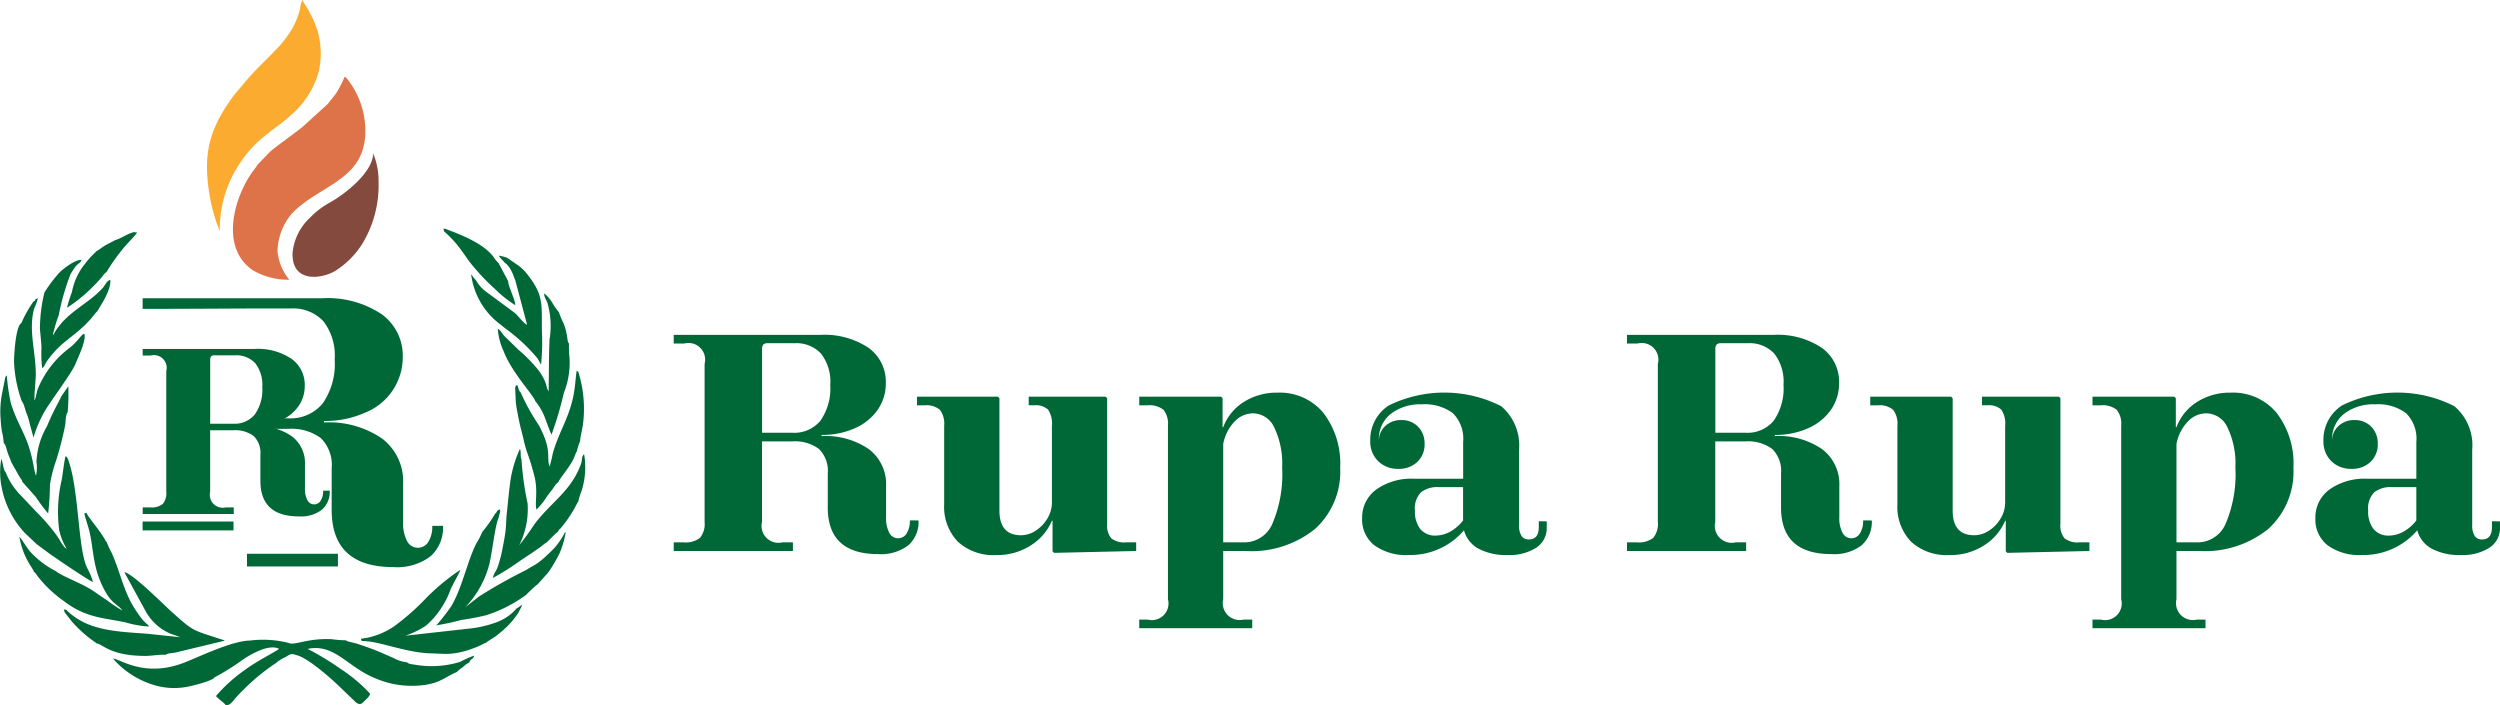
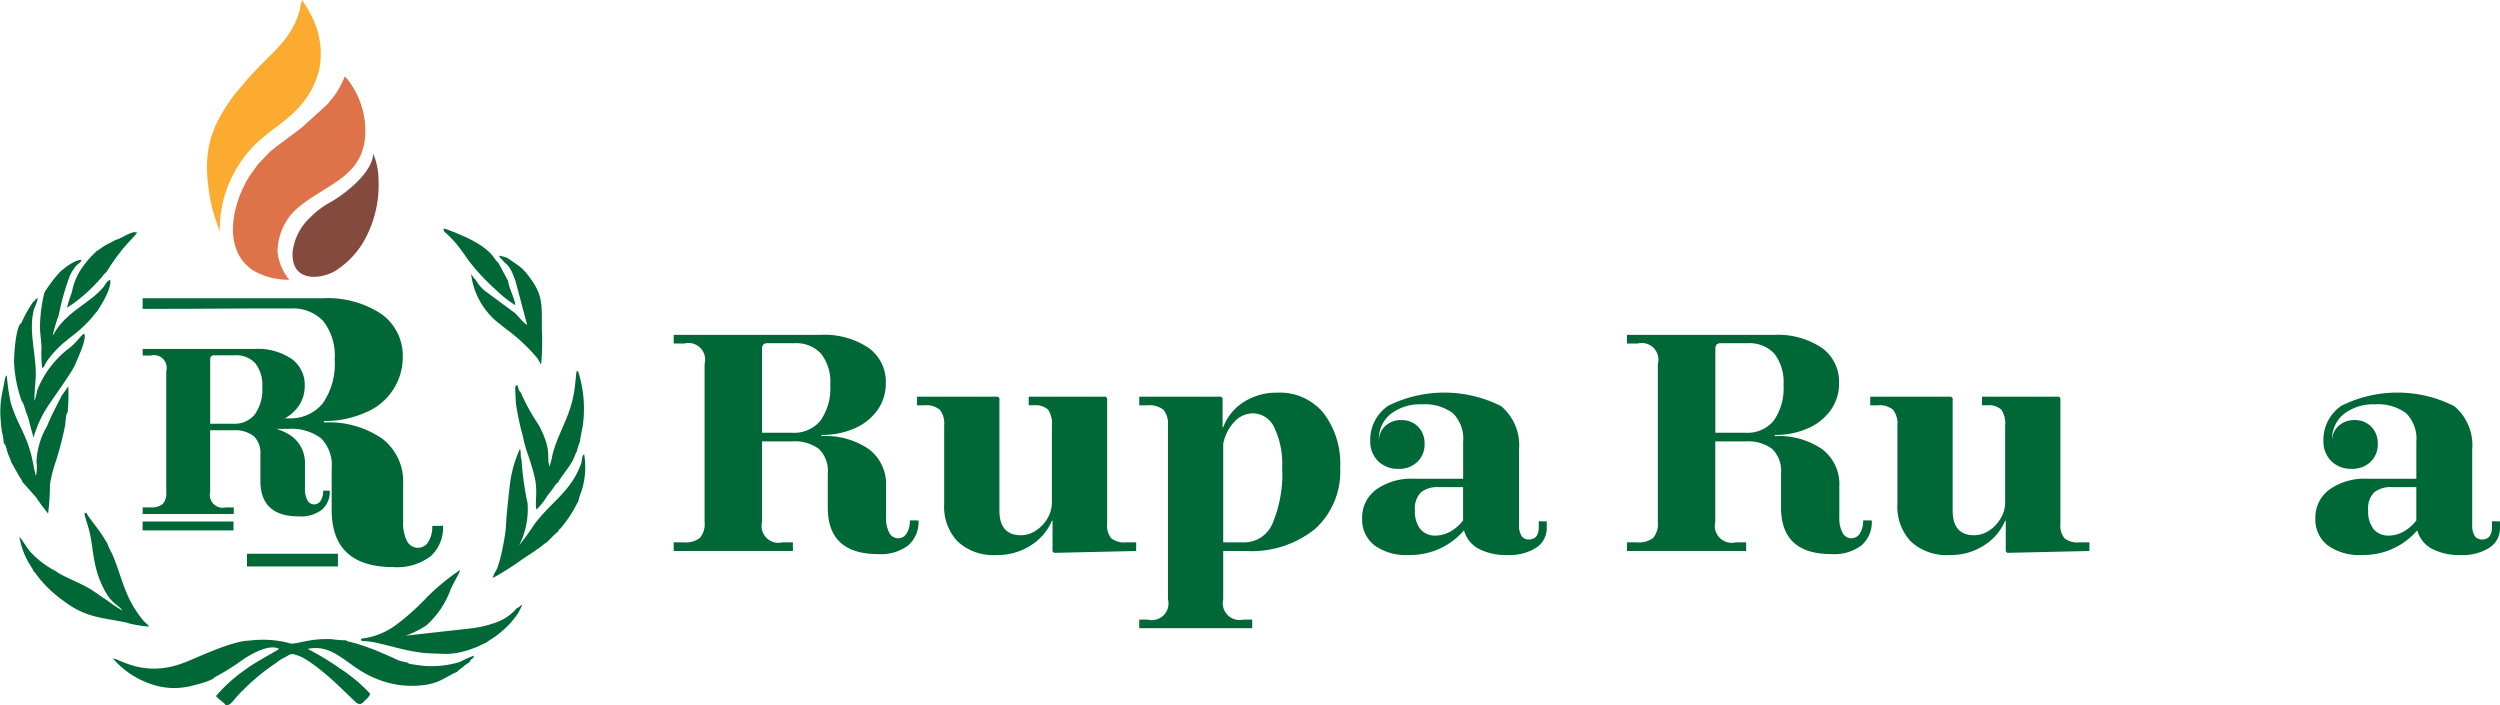
<svg xmlns="http://www.w3.org/2000/svg" width="212.74" height="60" viewBox="0 0 212.74 60">
  <g id="Grupo_25" data-name="Grupo 25" transform="translate(-118 -1020)">
    <g id="Grupo_2" data-name="Grupo 2" transform="translate(118 1020)">
      <path id="Trazado_1" data-name="Trazado 1" d="M277.281,398.98a8.889,8.889,0,0,0-3.354-.216c-1.516.018-4.277,1.365-5.576,1.872-3.459,1.35-5.556-.374-6.071-.33a7.457,7.457,0,0,0,3.752,2.317,5.906,5.906,0,0,0,2.7.047c.28-.056,2.033-.477,2.179-.772a21.322,21.322,0,0,0,2.485-1.56c.664-.44,2.181-1.313,3.007-.867-.226.21-1.958,1.073-2.892,1.784a13.145,13.145,0,0,0-2.474,2.229c.192.251.719.58.817.768.414.044.517-.239,1.048-.821.164-.18.3-.318.48-.489a17.668,17.668,0,0,1,2.758-2.264,3.3,3.3,0,0,1,.794-.5c.31-.179.5-.37.908-.185.972.176,3.2,2.167,3.966,2.94l1.165,1.115c.331.22.46.107.7-.143.138-.144.451-.382.476-.623a13.267,13.267,0,0,0-2.511-2.109,24.278,24.278,0,0,0-2.8-1.7c2.337-.477,3.353,1.569,5.869,2.549a7.843,7.843,0,0,0,3.675.565c1.667-.135,2.1-.7,3.151-1.147a2.862,2.862,0,0,1,.515-.414,2.068,2.068,0,0,1,.546-.4c.143-.376.351-.246.4-.576a7.743,7.743,0,0,0-1.178.527,8.252,8.252,0,0,1-3.85.24c-.3-.044-.534-.052-.663-.2a3.1,3.1,0,0,1-1.161-.369c-.343-.146-.715-.314-1.068-.467-.7-.3-1.394-.541-2.173-.792-.16-.028-.3-.073-.449-.11-.183-.047-.214-.023-.337-.134a11.222,11.222,0,0,1-1.261-.1c-1.986-.091-3.079.528-3.583.342" transform="translate(-252.658 -344.255)" fill="#006837" fill-rule="evenodd" />
-       <path id="Trazado_2" data-name="Trazado 2" d="M335.717,371.412a.613.613,0,0,1-.175.239,11.549,11.549,0,0,1-1.1,1.558,5.735,5.735,0,0,1-.5.971c-.784,1.57-1.161,3.633-2.1,5.294a16.985,16.985,0,0,1-1.3,1.672,19.381,19.381,0,0,0,2.115-.455,21.624,21.624,0,0,0,2.149-.41,11.991,11.991,0,0,0,3.378-1.728,10.422,10.422,0,0,1,1.012-.933l.851-.953c0-.016.017-.018.026-.025a14.256,14.256,0,0,0,.935-1.586,7.2,7.2,0,0,0,.544-1.868c-.018.141.02.034-.071.045a5.813,5.813,0,0,1-1.419,1.844,7.255,7.255,0,0,1-.852.738c-.292.216-.692.394-.992.607a42.811,42.811,0,0,0-4.039,2.269l-1.172.912a8.307,8.307,0,0,0,2.048-3.673c.172-.774.283-1.608.422-2.422.069-.4.147-.8.24-1.18a5.325,5.325,0,0,0,.26-.907c-.025-.2-.066-.149-.262-.008" transform="translate(-293.41 -327.934)" fill="#006837" fill-rule="evenodd" />
      <path id="Trazado_3" data-name="Trazado 3" d="M245.633,376.943a7.786,7.786,0,0,1-2.184-1.643c-.355-.413-.788-1.172-.943-1.289a6.431,6.431,0,0,0,.867,2.329l.3.489a.3.3,0,0,1,.052.156c.188.1.186.191.332.374a9.811,9.811,0,0,0,1.633,1.662c.218.2.49.37.736.561,1.849,1.343,3.232,1.306,5.126,1.711a8.671,8.671,0,0,0,1.993.348c-.089-.161-.376-.334-.64-.681-.219-.287-.376-.509-.564-.8-.954-1.471-1.249-3.119-1.965-4.748a7.243,7.243,0,0,1-.436-.943.267.267,0,0,1-.075-.084l-.144-.252c-.463-.782-1.379-1.816-1.526-2.189l-.007.021c-.171.058-.161-.033-.122.234l.253.842c.563,1.7.271,3.521,1.553,5.723.573.985,1.093,1.052,1.392,1.516a12.635,12.635,0,0,1-1.366-.919c-.482-.29-.842-.586-1.329-.889-.833-.518-2.24-1.044-2.823-1.44Z" transform="translate(-240.853 -328.326)" fill="#006837" fill-rule="evenodd" />
      <path id="Trazado_4" data-name="Trazado 4" d="M346.985,366.5c.334-.272.77-.8,1.042-.964.062-.21.085-.147.239-.315a11.186,11.186,0,0,0,1.1-1.573c.067-.116.112-.2.175-.332l.174-.307c0-.023.019-.026.03-.038a4.875,4.875,0,0,1,.275-.889,6.587,6.587,0,0,0,.22-3.142c-.206.164-.164.43-.233.739-.822,2.391-2.534,3.28-3.991,5.22a21.8,21.8,0,0,1-1.3,1.793,6.832,6.832,0,0,0,.714-3.569,25.329,25.329,0,0,1-.518-3.748c-.119-.2-.012-.669-.133-.883A10.229,10.229,0,0,0,344,361c-.149.971-.229,1.976-.337,2.962-.056.507-.051,1.026-.114,1.537s-.142.916-.241,1.405a11.243,11.243,0,0,1-.321,1.327,4.057,4.057,0,0,1-.235.618,1.66,1.66,0,0,0-.277.625,22.824,22.824,0,0,0,2.3-1.444c.363-.255.747-.495,1.126-.754.207-.141.349-.246.536-.371.222-.147.355-.3.548-.415" transform="translate(-300.535 -320.292)" fill="#006837" fill-rule="evenodd" />
-       <path id="Trazado_5" data-name="Trazado 5" d="M238.875,361.4c-.186-.184-.224-.837-.364-1.126a6.553,6.553,0,0,0,.033,2.409,7.864,7.864,0,0,0,2,3.923l.991.933,1.148.848c.5.35,3.256,2.237,3.633,2.361a5.418,5.418,0,0,0-.49-1.184c-.791-1.606-.689-6.407-1.552-9.026-.095-.287-.13-.4-.289-.494-.08.14-.271,1.7-.327,1.992a11.928,11.928,0,0,0-.218,4.292,5.138,5.138,0,0,0,.636,1.587c-.235-.089-.485-.562-.633-.8a8.175,8.175,0,0,0-.621-.858,17.2,17.2,0,0,0-1.372-1.525l-1.437-1.521a5.828,5.828,0,0,1-1.134-1.811" transform="translate(-238.403 -321.223)" fill="#006837" fill-rule="evenodd" />
      <path id="Trazado_6" data-name="Trazado 6" d="M315.109,389.83l-.513.082c.108.274-.024.152.665.228,1.168.129,3.231.894,4.993,1l1.622.064h-.056a6.562,6.562,0,0,0,1.9-.324c.283-.1.5-.17.792-.291.268-.11.517-.263.776-.359.046-.077.639-.424.778-.529.245-.185.487-.384.718-.589a7.109,7.109,0,0,0,1.231-1.439c.1-.217.226-.415.318-.656-.217.111-.247.206-.47.3a4.149,4.149,0,0,1-1.732,1.195,9.56,9.56,0,0,1-2.413.544l-5.319.594a7.9,7.9,0,0,0,1.753-.862,7.421,7.421,0,0,0,2.069-3.046c.215-.5.83-1.536.832-1.691A18.728,18.728,0,0,0,320.2,386.4a20.324,20.324,0,0,1-2.743,2.432,6.279,6.279,0,0,1-2.351,1" transform="translate(-283.89 -335.555)" fill="#006837" fill-rule="evenodd" />
-       <path id="Trazado_7" data-name="Trazado 7" d="M252.066,387.73l-.214-.035.094.263.576.74a10.642,10.642,0,0,0,2.055,1.825c.008.007.028.044.034.033s.023.023.034.035c.547.048,1.121,1.064,4.186,1.063.488,0,1.289-.144,1.682-.086.146-.151.618-.147.849-.2l4.107-.989c.01,0,.036,0,.044-.019s.029-.012.043-.021c-2.842-.943-2.537-.656-4.629-2.541-.537-.484-3.238-3.193-3.914-3.27l1.814,3.322a4.386,4.386,0,0,0,2,1.863,3.091,3.091,0,0,0,.464.166l.416.16c.006-.012.025.015.038.023l-2.74-.291c-2.059-.163-4.47-.194-6.159-1.4a4.081,4.081,0,0,1-.779-.646" transform="translate(-246.432 -335.838)" fill="#006837" fill-rule="evenodd" />
      <path id="Trazado_8" data-name="Trazado 8" d="M238.654,344.364a7.871,7.871,0,0,0-.162,2.248c.026.388.051.715.106,1.09a5.487,5.487,0,0,1,.164,1.031c.193.16.249.572.332.814.105.306.22.528.31.812l.7,1.242c.058.089.1.141.138.2.1.164.066.065.1.228l1.156,1.3a16.03,16.03,0,0,0,1.043,1.4,20.784,20.784,0,0,0,.154-2.445,11.058,11.058,0,0,1,.518-2.04,28.721,28.721,0,0,0,.787-3.075c.03-.262.032-.872.206-1.066a17.709,17.709,0,0,0,.053-2.2l-.559.794c-.5,1-.771,1.441-1.259,2.607a6.577,6.577,0,0,0-.893,2.993,3.517,3.517,0,0,1-.037,1.2c-.008-.012-.017-.029-.021-.038s-.016-.027-.021-.038l-.123-.506c-.486-2.879-1.289-3.369-1.979-5.584a17.166,17.166,0,0,1-.343-2.362c-.126.119-.1.108-.157.3Z" transform="translate(-238.445 -311.03)" fill="#006837" fill-rule="evenodd" />
      <path id="Trazado_9" data-name="Trazado 9" d="M347.668,343.841c-.1-.087-.015.046-.14-.171-.074-.129-.024-.048-.063-.159-.089-.253.008-.27-.223-.286l-.062.224.058,1.25c.074.565.191,1.136.306,1.688.121.579.3,1.127.4,1.676l.206.73a20.423,20.423,0,0,1,.684,2.222c.3,1.283-.005,2.251.163,2.776a5.979,5.979,0,0,0,.907-1.14c.14-.189.3-.389.443-.577.156-.208.291-.489.5-.6.055-.231.962-1.29,1.275-1.946.1-.2.2-.528.3-.676.041-.152.083-.306.132-.477l.108-.3c0-.01.021-.018.024-.041s.016-.028.025-.04c-.018-.248.189-1.074.239-1.444a10.439,10.439,0,0,0-.4-4.482l-.128-.088c-.09.351-.11,1.361-.321,2.306-.428,1.91-1.242,2.97-1.735,4.8a8.746,8.746,0,0,1-.258,1.049c-.3-.883.252-1.275-.892-3.487a17.7,17.7,0,0,1-1.555-2.8" transform="translate(-303.342 -310.433)" fill="#006837" fill-rule="evenodd" />
-       <path id="Trazado_10" data-name="Trazado 10" d="M346.689,334.834a5.071,5.071,0,0,1,.791,1.335c.1.245.49,1.365.594,1.511a30.391,30.391,0,0,0,1.055-3.569,6.843,6.843,0,0,0,.472-3.009,8.317,8.317,0,0,1-.042-1.17c-.154-.15-.123-.571-.2-.793a4.092,4.092,0,0,0-.29-.986,5.426,5.426,0,0,1-.363-.875,6.094,6.094,0,0,1-.609-.886,3.143,3.143,0,0,0-.641-.719c-.055.232.182.563.271.812a7.1,7.1,0,0,1,.176,3.108c-.065,1.464-.049,2.959-.076,4.424l-.124-.242c-.021-.065-.036-.15-.057-.226a3.113,3.113,0,0,0-.158-.465,5.067,5.067,0,0,0-.435-.756,12.09,12.09,0,0,0-1.787-1.854l-1.206-1.178c-.193-.2-.318-.494-.559-.62a5.319,5.319,0,0,0,.485,1.889c.7,1.85,2.58,3.784,2.7,4.268" transform="translate(-301.14 -300.702)" fill="#006837" fill-rule="evenodd" />
      <path id="Trazado_11" data-name="Trazado 11" d="M243.188,326.745c-.063.176.021.073-.172.2a10.31,10.31,0,0,0-1.027,1.831c-.475.251-.625,2.687-.62,3.3a11.189,11.189,0,0,0,.663,3.356c.058.059.029.023.081.109.007.011.052.1.058.119.034.081.044.124.072.208.05.152.1.317.145.472a5.563,5.563,0,0,1,.327,1.045l.312,1.132a9.781,9.781,0,0,1,.995-2.312c.569-.949,2.307-3.249,2.592-4,.159-.42.953-2.029.731-2.514-.172-.053-.557.649-1.223,1.17a8.287,8.287,0,0,0-2.733,3.517c-.1.268-.166.772-.269.984-.062-.27.1-1.744.1-2.2.009-1.932-.648-3.785-.139-5.623a4.345,4.345,0,0,0,.314-.894c-.083.044-.129.067-.21.1" transform="translate(-240.174 -301.279)" fill="#006837" fill-rule="evenodd" />
      <path id="Trazado_12" data-name="Trazado 12" d="M340.726,318.261a1.912,1.912,0,0,1,.569.69c.171.307.215.531.348.818l1.011,3.8c-.294-.108-.771-.779-1.047-1.006l-2.353-1.74a3.167,3.167,0,0,1-.979-1.086.348.348,0,0,1-.085-.074.677.677,0,0,1-.1-.125c-.073-.1-.131-.185-.2-.266a6.289,6.289,0,0,0,2.528,4.3c.269.24.673.511.958.75a14.648,14.648,0,0,1,2.159,2.107c.117.174.2.376.309.526a19.063,19.063,0,0,0,.064-2.95c.005-2.379.094-3.032-1.263-4.762a3.751,3.751,0,0,0-.785-.75l-.9-.617a3.543,3.543,0,0,0-.711-.187c.119.231.341.375.467.574" transform="translate(-297.799 -295.934)" fill="#006837" fill-rule="evenodd" />
      <path id="Trazado_13" data-name="Trazado 13" d="M247.205,321.344a13,13,0,0,0-.387,3.085c.036.559.115,1.086.131,1.648a10.475,10.475,0,0,0,.057,1.708c.228-.1.165-.259.493-.7,1.275-1.721,2.244-1.9,3.667-3.5.2-.229.368-.48.558-.653.068-.191,1.19-1.735,1.078-2.645-.3.08-.395.386-.6.635-1.156,1.373-3.124,2.07-4.166,3.906l-.1.152c0-.01-.02.025-.031.036a12.823,12.823,0,0,1,.515-1.729,20.234,20.234,0,0,1,.986-3.452,5.417,5.417,0,0,1,.449-.692c.21-.257.463-.325.491-.55-.556-.043-1.6.8-1.858,1.061a12.018,12.018,0,0,0-1.279,1.692" transform="translate(-243.419 -296.472)" fill="#006837" fill-rule="evenodd" />
      <path id="Trazado_14" data-name="Trazado 14" d="M332.1,312.237a8.949,8.949,0,0,1,1.468,1.613c.233.311.395.562.64.9a18.231,18.231,0,0,0,2.224,2.385,9.853,9.853,0,0,0,1.71,1.361c-.021-.509-.606-1.607-.606-2.048l-.814-1.523a3.418,3.418,0,0,1-.44-.543c-.849-1.141-2.787-1.9-4.056-2.368a.453.453,0,0,0-.125-.029c-.121-.006-.03-.006-.076.026Z" transform="translate(-294.292 -292.525)" fill="#006837" fill-rule="evenodd" />
      <path id="Trazado_15" data-name="Trazado 15" d="M256.679,313.384c-.189.112-.623.318-.877.464-.3.173-.546.4-.824.537.046.111.029.038-.061.069l-.043.062-.024.03-.141.14a2.783,2.783,0,0,0-.224.232c-.139.16-.262.3-.409.5a5.353,5.353,0,0,0-1.115,2.411,13.508,13.508,0,0,0-.423,1.33,12.752,12.752,0,0,0,1.818-1.413,14.932,14.932,0,0,0,1.168-1.217,1.958,1.958,0,0,1,.391-.428,16.358,16.358,0,0,1,1.228-1.763c.462-.618,1.245-1.336,1.363-1.586l-.287-.029c-.668.19-1.012.513-1.54.664" transform="translate(-246.842 -292.968)" fill="#006837" fill-rule="evenodd" />
      <g id="Grupo_1" data-name="Grupo 1" transform="translate(12.143 29.692)">
        <path id="Trazado_16" data-name="Trazado 16" d="M284.452,349.45a2.02,2.02,0,0,1-.663,1.616,2.936,2.936,0,0,1-1.967.572q-3.272,0-3.272-3.031V346.4a2,2,0,0,0-.572-1.6,2.611,2.611,0,0,0-1.736-.492h-1.967v5.239a1.1,1.1,0,0,0,1.325,1.325h.683v.562h-7.748v-.562h.642a1.523,1.523,0,0,0,1.064-.291,1.413,1.413,0,0,0,.3-1.034V339.273a1.083,1.083,0,0,0-1.325-1.325h-.682v-.562h9.514a5.164,5.164,0,0,1,3.152.843,2.71,2.71,0,0,1,1.124,2.288,2.98,2.98,0,0,1-.532,1.746,3.543,3.543,0,0,1-1.486,1.194,5.178,5.178,0,0,1-2.158.432v.08a4.962,4.962,0,0,1,3.081.853,2.848,2.848,0,0,1,1.114,2.4v2.007a2.038,2.038,0,0,0,.211,1.034.643.643,0,0,0,1.124.04,1.5,1.5,0,0,0,.211-.853Zm-6.373-6.493a3.654,3.654,0,0,0,.632-2.318,2.976,2.976,0,0,0-.6-2.037,2.2,2.2,0,0,0-1.726-.673h-1.726a.394.394,0,0,0-.3.09.467.467,0,0,0-.081.311v5.42h1.967A2.209,2.209,0,0,0,278.079,342.956Z" transform="translate(-268.535 -337.386)" fill="#006837" />
      </g>
      <path id="Trazado_17" data-name="Trazado 17" d="M294.089,346.048a3.244,3.244,0,0,1-1.063,2.595,4.718,4.718,0,0,1-3.158.918q-5.253,0-5.253-4.866V341.15a3.209,3.209,0,0,0-.918-2.562,4.19,4.19,0,0,0-2.787-.789H277.79v-.9h3.118a3.548,3.548,0,0,0,2.948-1.273,5.868,5.868,0,0,0,1.015-3.722,4.778,4.778,0,0,0-.967-3.271,3.526,3.526,0,0,0-2.771-1.08h-2.771c-2,0-5.493.032-8.733.032h-1.1v-.9h15.275a8.289,8.289,0,0,1,5.06,1.353,4.35,4.35,0,0,1,1.8,3.674,5.082,5.082,0,0,1-3.239,4.721,8.313,8.313,0,0,1-3.464.693v.129a7.963,7.963,0,0,1,4.946,1.369,4.57,4.57,0,0,1,1.789,3.851v3.222a3.274,3.274,0,0,0,.339,1.66,1.033,1.033,0,0,0,1.8.065,2.413,2.413,0,0,0,.339-1.37Z" transform="translate(-256.391 -301.303)" fill="#006837" />
      <rect id="Rectángulo_2" data-name="Rectángulo 2" width="7.737" height="0.756" transform="translate(12.134 44.379)" fill="#006837" />
      <rect id="Rectángulo_3" data-name="Rectángulo 3" width="7.737" height="1.08" transform="translate(21.019 47.123)" fill="#006837" />
      <path id="Trazado_18" data-name="Trazado 18" d="M292.381,297.148a4.493,4.493,0,0,1-1.005-2.407,5.128,5.128,0,0,1,1.159-3.147,6.5,6.5,0,0,1,.887-.821c.887-.688,1.663-1.1,2.614-1.724,1.342-.882,2.614-1.879,2.8-4.073a7.137,7.137,0,0,0-1.507-4.89l-.227-.24a10.185,10.185,0,0,1-.657,1.31,5.765,5.765,0,0,1-.409.551c-.126.15-.323.42-.453.548l-2.076,1.885c-.646.528-2.354,1.737-2.787,2.134l-.981,1.019c-.071.09-.143.2-.209.291s-.129.172-.215.286c-1.573,2.11-2.917,6.482-.058,8.458a5.931,5.931,0,0,0,3.127.819" transform="translate(-267.762 -273.343)" fill="#de7249" fill-rule="evenodd" />
      <path id="Trazado_19" data-name="Trazado 19" d="M283.2,283.391a10,10,0,0,1,1.69-5.764,10.3,10.3,0,0,1,1.711-2l1.033-.843a15.586,15.586,0,0,0,1.565-1.228,7.579,7.579,0,0,0,1.332-1.463,6.813,6.813,0,0,0,1.15-2.6,6.928,6.928,0,0,0-.775-4.6c-.206-.434-.479-.8-.693-1.179a2.693,2.693,0,0,0-.183.713c-.59,2.573-2.552,3.856-4.206,5.717l-.412.463c-.4.518-.764.85-1.237,1.516-1.97,2.776-2.443,4.884-1.8,8.472a14.3,14.3,0,0,0,.83,2.8" transform="translate(-264.493 -263.709)" fill="#fbac30" fill-rule="evenodd" />
      <path id="Trazado_20" data-name="Trazado 20" d="M300.177,304.7c0,2.536,2.716,2.066,3.809,1.286a7.454,7.454,0,0,0,2.1-2.148,9.622,9.622,0,0,0,1.411-5.351,6.125,6.125,0,0,0-.459-2.38c-.038,1.581-2.266,3.353-3.6,4.128a7.256,7.256,0,0,0-1.661,1.218c-.154.161-.351.333-.49.509a4.691,4.691,0,0,0-1.12,2.738" transform="translate(-275.282 -283.048)" fill="#854a3e" fill-rule="evenodd" />
    </g>
    <g id="Grupo_8" data-name="Grupo 8" transform="translate(175.332 1048.5)">
      <g id="Grupo_3" data-name="Grupo 3" transform="translate(0)">
        <path id="Trazado_21" data-name="Trazado 21" d="M141.06,439.44a2.643,2.643,0,0,1-.867,2.114,3.845,3.845,0,0,1-2.575.749q-4.282,0-4.282-3.967v-2.889a2.617,2.617,0,0,0-.749-2.089,3.416,3.416,0,0,0-2.272-.644h-2.574v6.856a1.437,1.437,0,0,0,1.734,1.734h.893v.736h-10.14v-.736h.84a1.991,1.991,0,0,0,1.392-.381,1.849,1.849,0,0,0,.394-1.353v-13.45a1.417,1.417,0,0,0-1.734-1.734h-.893v-.736H132.68a6.757,6.757,0,0,1,4.124,1.1,3.547,3.547,0,0,1,1.471,3,3.9,3.9,0,0,1-.7,2.285,4.633,4.633,0,0,1-1.944,1.563,6.771,6.771,0,0,1-2.824.565v.1a6.494,6.494,0,0,1,4.032,1.116,3.726,3.726,0,0,1,1.458,3.139v2.627a2.67,2.67,0,0,0,.276,1.353.842.842,0,0,0,1.471.052,1.967,1.967,0,0,0,.276-1.116Zm-8.341-8.5a4.781,4.781,0,0,0,.828-3.034,3.894,3.894,0,0,0-.788-2.667,2.875,2.875,0,0,0-2.259-.88H128.24a.517.517,0,0,0-.394.118.614.614,0,0,0-.1.408v7.093h2.574A2.891,2.891,0,0,0,132.719,430.942Z" transform="translate(-120.228 -423.652)" fill="#006837" />
      </g>
      <g id="Grupo_4" data-name="Grupo 4" transform="translate(20.7 5.254)">
        <path id="Trazado_22" data-name="Trazado 22" d="M184.361,435.954v10.692a1.688,1.688,0,0,0,.355,1.234,1.786,1.786,0,0,0,1.248.341h.867v.736l-6.987.158-.131-.131v-2.6h-.053a4.591,4.591,0,0,1-1.786,2.089,5.24,5.24,0,0,1-2.942.828,4.471,4.471,0,0,1-3.283-1.143,4.284,4.284,0,0,1-1.156-3.192v-6.673a1.941,1.941,0,0,0-.368-1.353,1.8,1.8,0,0,0-1.313-.381h-.631v-.736h6.883l.131.131v9.562q0,2.1,1.839,2.1a2.283,2.283,0,0,0,1.274-.407,3.066,3.066,0,0,0,.985-1.05,2.6,2.6,0,0,0,.367-1.3v-6.567a2.1,2.1,0,0,0-.328-1.366,1.562,1.562,0,0,0-1.2-.368h-.446v-.736h6.541Z" transform="translate(-168.179 -435.823)" fill="#006837" />
      </g>
      <g id="Grupo_5" data-name="Grupo 5" transform="translate(39.614)">
        <path id="Trazado_23" data-name="Trazado 23" d="M219.137,448.508v4.1a1.437,1.437,0,0,0,1.734,1.734h.735v.736h-9.615v-.736h.709a1.418,1.418,0,0,0,1.734-1.734V437.843a1.9,1.9,0,0,0-.381-1.353,1.941,1.941,0,0,0-1.379-.381h-.683v-.736h6.961l.131.131v2.47h.053a4.338,4.338,0,0,1,1.76-2.154,5.206,5.206,0,0,1,2.863-.788,4.808,4.808,0,0,1,3.9,1.721,7.068,7.068,0,0,1,1.431,4.663,6.572,6.572,0,0,1-2.141,5.215,8.6,8.6,0,0,1-5.871,1.878Zm.933-10.981a3.769,3.769,0,0,0-.933,1.865v8.38h1.786a2.6,2.6,0,0,0,2.4-1.589,10.753,10.753,0,0,0,.828-4.794,7.063,7.063,0,0,0-.67-3.389,2.016,2.016,0,0,0-1.8-1.208A2.161,2.161,0,0,0,220.07,437.528Z" transform="translate(-211.992 -430.119)" fill="#006837" />
        <path id="Trazado_24" data-name="Trazado 24" d="M271.636,445.986v.525a1.968,1.968,0,0,1-.906,1.721,4.2,4.2,0,0,1-2.4.617,5.024,5.024,0,0,1-2.5-.538,2.53,2.53,0,0,1-1.235-1.563,6.018,6.018,0,0,1-4.7,2.1,4.591,4.591,0,0,1-2.929-.828,2.774,2.774,0,0,1-1.038-2.3,2.929,2.929,0,0,1,1.2-2.443,5.146,5.146,0,0,1,3.218-.919h4.177v-3.126a3.065,3.065,0,0,0-.88-2.457,4,4,0,0,0-2.64-.748,4.082,4.082,0,0,0-2.64.814,2.74,2.74,0,0,0-1.011,2.259,1.688,1.688,0,0,1,.565-1.248,1.908,1.908,0,0,1,1.327-.486,1.93,1.93,0,0,1,1.445.565,2,2,0,0,1,.552,1.458,2.033,2.033,0,0,1-.617,1.536,2.238,2.238,0,0,1-1.616.591,2.352,2.352,0,0,1-1.72-.657,2.317,2.317,0,0,1-.67-1.734,3.478,3.478,0,0,1,1.563-2.995,10.712,10.712,0,0,1,9.575.052,4.353,4.353,0,0,1,1.523,3.7v6.383a1.708,1.708,0,0,0,.21.959.716.716,0,0,0,.631.3q.84,0,.841-1.077v-.473Zm-8.275.907a3.576,3.576,0,0,0,1.156-.985V443.07h-2.1a2.251,2.251,0,0,0-1.471.433,1.941,1.941,0,0,0-.525,1.563,2.4,2.4,0,0,0,.46,1.577,1.629,1.629,0,0,0,1.327.551A2.581,2.581,0,0,0,263.361,446.893Z" transform="translate(-236.961 -430.119)" fill="#006837" />
        <path id="Trazado_25" data-name="Trazado 25" d="M328.97,439.44a2.642,2.642,0,0,1-.867,2.114,3.845,3.845,0,0,1-2.575.749q-4.282,0-4.282-3.967v-2.889a2.617,2.617,0,0,0-.749-2.089,3.418,3.418,0,0,0-2.272-.644h-2.575v6.856a1.437,1.437,0,0,0,1.734,1.734h.893v.736h-10.14v-.736h.84a1.993,1.993,0,0,0,1.392-.381,1.85,1.85,0,0,0,.394-1.353v-13.45a1.418,1.418,0,0,0-1.734-1.734h-.893v-.736H320.59a6.757,6.757,0,0,1,4.124,1.1,3.546,3.546,0,0,1,1.471,3,3.9,3.9,0,0,1-.7,2.285,4.634,4.634,0,0,1-1.944,1.563,6.772,6.772,0,0,1-2.824.565v.1a6.493,6.493,0,0,1,4.032,1.116,3.726,3.726,0,0,1,1.458,3.139v2.627a2.67,2.67,0,0,0,.276,1.353.842.842,0,0,0,1.471.052,1.964,1.964,0,0,0,.276-1.116Zm-8.341-8.5a4.778,4.778,0,0,0,.828-3.034,3.9,3.9,0,0,0-.788-2.667,2.877,2.877,0,0,0-2.259-.88h-2.259a.517.517,0,0,0-.394.118.617.617,0,0,0-.1.408v7.093h2.575A2.89,2.89,0,0,0,320.63,430.942Z" transform="translate(-266.633 -423.652)" fill="#006837" />
      </g>
      <g id="Grupo_6" data-name="Grupo 6" transform="translate(101.819 5.254)">
        <path id="Trazado_26" data-name="Trazado 26" d="M372.272,435.954v10.692a1.69,1.69,0,0,0,.354,1.234,1.787,1.787,0,0,0,1.248.341h.867v.736l-6.988.158-.131-.131v-2.6h-.052a4.6,4.6,0,0,1-1.787,2.089,5.24,5.24,0,0,1-2.942.828,4.472,4.472,0,0,1-3.284-1.143,4.286,4.286,0,0,1-1.156-3.192v-6.673a1.941,1.941,0,0,0-.368-1.353,1.8,1.8,0,0,0-1.313-.381h-.631v-.736h6.882l.132.131v9.562q0,2.1,1.839,2.1a2.284,2.284,0,0,0,1.274-.407,3.06,3.06,0,0,0,.985-1.05,2.6,2.6,0,0,0,.368-1.3v-6.567a2.1,2.1,0,0,0-.328-1.366,1.563,1.563,0,0,0-1.2-.368H365.6v-.736h6.541Z" transform="translate(-356.09 -435.823)" fill="#006837" />
      </g>
      <g id="Grupo_7" data-name="Grupo 7" transform="translate(120.732 4.913)">
-         <path id="Trazado_27" data-name="Trazado 27" d="M407.047,448.508v4.1a1.437,1.437,0,0,0,1.734,1.734h.736v.736H399.9v-.736h.709a1.418,1.418,0,0,0,1.734-1.734V437.843a1.9,1.9,0,0,0-.381-1.353,1.94,1.94,0,0,0-1.379-.381H399.9v-.736h6.961l.131.131v2.47h.053a4.338,4.338,0,0,1,1.76-2.154,5.2,5.2,0,0,1,2.863-.788,4.807,4.807,0,0,1,3.9,1.721A7.065,7.065,0,0,1,417,441.415a6.575,6.575,0,0,1-2.141,5.215,8.6,8.6,0,0,1-5.871,1.878Zm.932-10.981a3.772,3.772,0,0,0-.932,1.865v8.38h1.786a2.6,2.6,0,0,0,2.4-1.589,10.76,10.76,0,0,0,.827-4.794,7.058,7.058,0,0,0-.67-3.389,2.015,2.015,0,0,0-1.8-1.208A2.162,2.162,0,0,0,407.98,437.528Z" transform="translate(-399.902 -435.032)" fill="#006837" />
        <path id="Trazado_28" data-name="Trazado 28" d="M459.546,445.986v.525a1.967,1.967,0,0,1-.906,1.721,4.2,4.2,0,0,1-2.4.617,5.027,5.027,0,0,1-2.5-.538,2.531,2.531,0,0,1-1.235-1.563,6.018,6.018,0,0,1-4.7,2.1,4.59,4.59,0,0,1-2.929-.828,2.774,2.774,0,0,1-1.038-2.3,2.93,2.93,0,0,1,1.195-2.443,5.148,5.148,0,0,1,3.219-.919h4.176v-3.126a3.064,3.064,0,0,0-.88-2.457,3.993,3.993,0,0,0-2.64-.748,4.08,4.08,0,0,0-2.64.814,2.738,2.738,0,0,0-1.011,2.259,1.688,1.688,0,0,1,.565-1.248,1.907,1.907,0,0,1,1.327-.486,1.931,1.931,0,0,1,1.445.565,2,2,0,0,1,.551,1.458,2.032,2.032,0,0,1-.617,1.536,2.237,2.237,0,0,1-1.615.591,2.354,2.354,0,0,1-1.721-.657,2.319,2.319,0,0,1-.67-1.734,3.478,3.478,0,0,1,1.563-2.995,10.712,10.712,0,0,1,9.575.052,4.353,4.353,0,0,1,1.523,3.7v6.383a1.708,1.708,0,0,0,.21.959.717.717,0,0,0,.631.3q.84,0,.841-1.077v-.473Zm-8.275.907a3.579,3.579,0,0,0,1.155-.985V443.07h-2.1a2.25,2.25,0,0,0-1.471.433,1.939,1.939,0,0,0-.525,1.563,2.4,2.4,0,0,0,.46,1.577,1.629,1.629,0,0,0,1.327.551A2.586,2.586,0,0,0,451.272,446.893Z" transform="translate(-424.871 -435.032)" fill="#006837" />
      </g>
    </g>
  </g>
</svg>